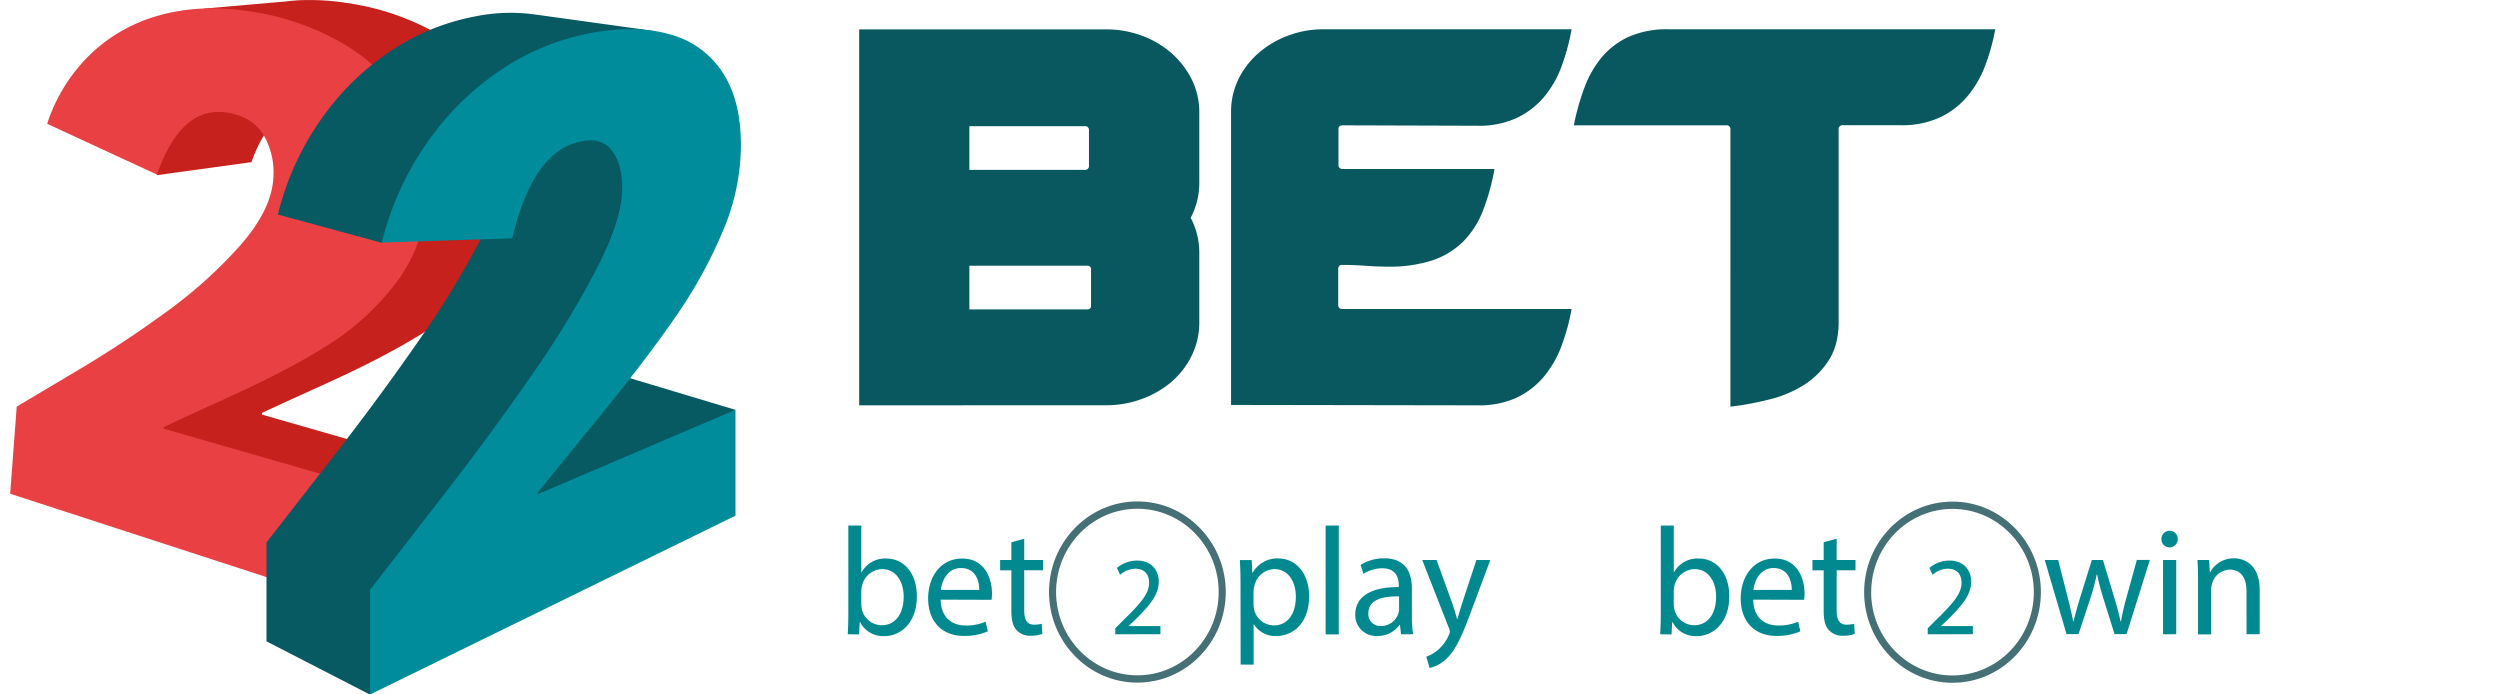
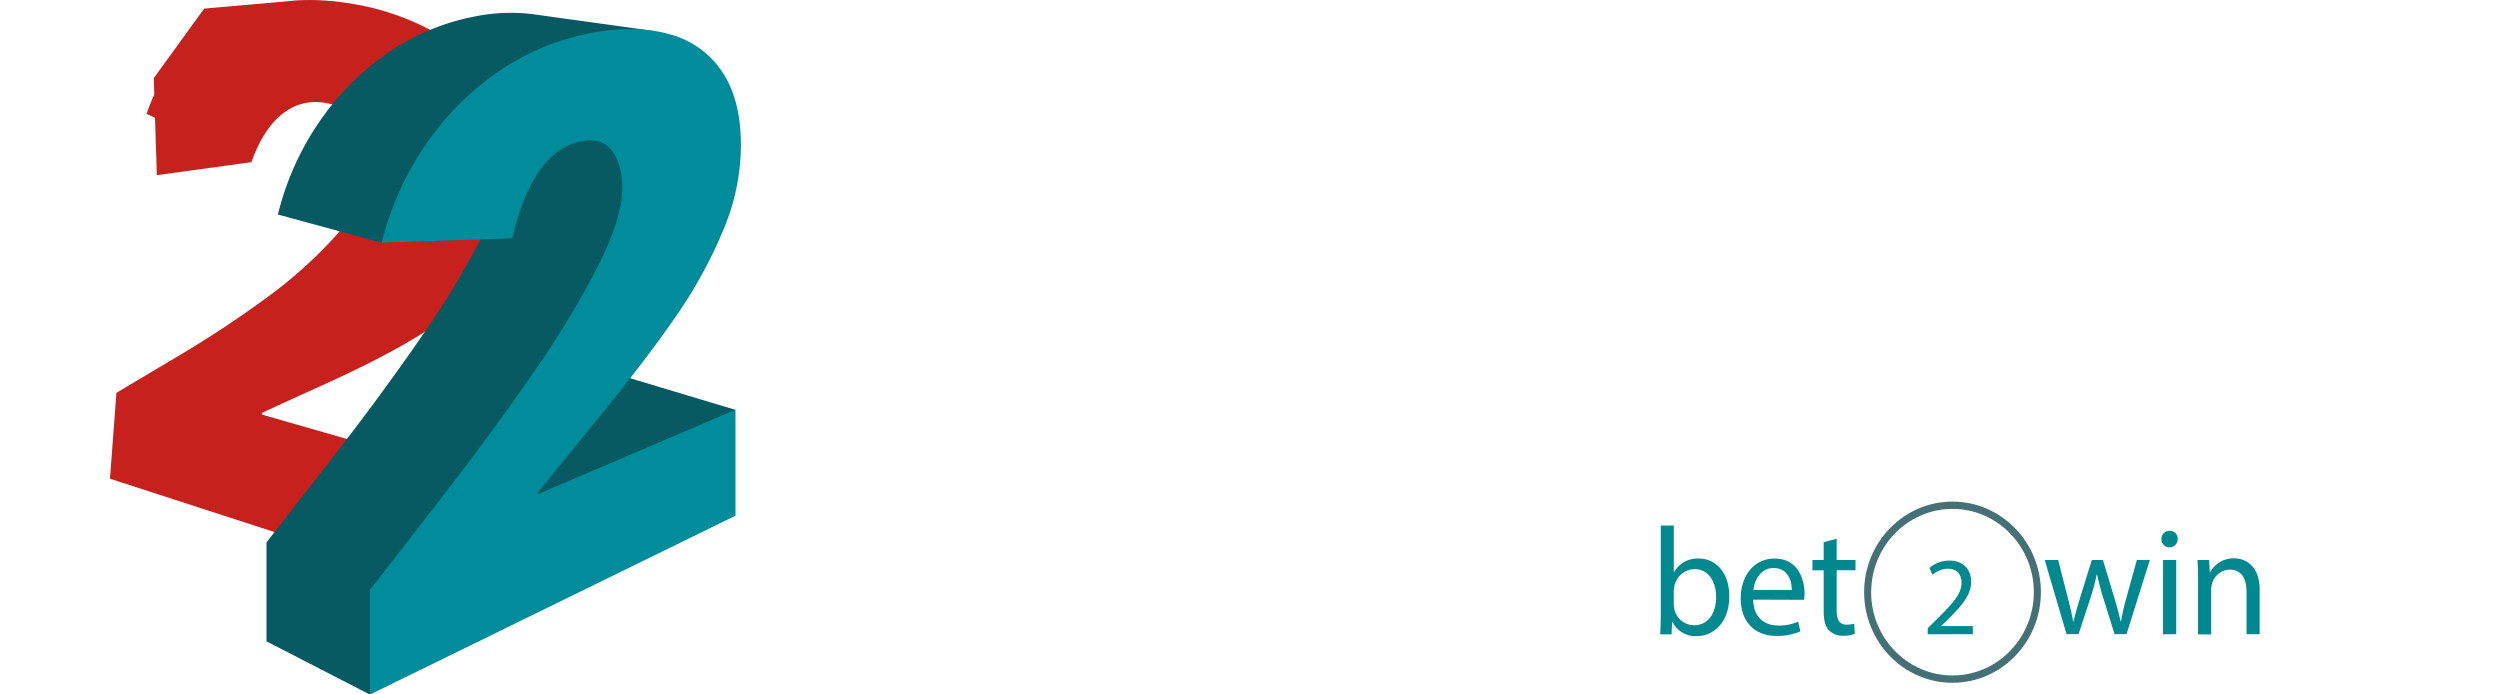
<svg xmlns="http://www.w3.org/2000/svg" width="216" height="60" viewBox="0 0 863.43 241.81">
  <defs>
    <style>.cls-7{fill-rule:evenodd}.cls-6{fill:#02898f}.cls-7{fill:#457075}</style>
  </defs>
  <g id="Слой_2" data-name="Слой 2">
    <g id="Слой_1-2" data-name="Слой 1">
      <g id="_.ng" data-name=".ng">
-         <path d="M295.63 141.14V10.23h86.13a35.36 35.36 0 0112.06 2.11 32.63 32.63 0 0110.31 5.95 29.82 29.82 0 017.2 9.18 25.5 25.5 0 012.73 11.8V63.5a26 26 0 01-3 12.34 26 26 0 013 12.34v23.92a26 26 0 01-2.73 11.9 28.91 28.91 0 01-7.2 9.18 33.8 33.8 0 01-10.31 5.82 35.12 35.12 0 01-12.06 2.11zm78.45-97.2H334v15.2h40.13a1.34 1.34 0 001.51-1.52V45.46a1.34 1.34 0 00-1.56-1.52zm.91 48.6H334v15.19h41a1.2 1.2 0 001.36-1.36V93.9a1.2 1.2 0 00-1.36-1.36zM462.52 45v12.31a1.35 1.35 0 001.48 1.53h52.85a76.77 76.77 0 01-4.08 14.67 31.27 31.27 0 01-6.9 10.68 27.62 27.62 0 01-10.67 6.47 47.8 47.8 0 01-15.45 2.19c-2.63 0-5.28-.11-8-.31s-5.33-.3-7.95-.3c-.91 0-1.37.51-1.37 1.52v12.31a1.34 1.34 0 001.52 1.52h79.75a72.93 72.93 0 01-3.49 12.8 36.55 36.55 0 01-6.13 10.72 27.91 27.91 0 01-9.46 7.33 31.22 31.22 0 01-13.63 2.7l-85.87-.14V39.27a25.89 25.89 0 012.72-12 29 29 0 017.2-9.1 33.63 33.63 0 0110.22-5.87 34.59 34.59 0 0112-2.11h86.44a75.4 75.4 0 01-3.49 12.89 35.38 35.38 0 01-6.13 10.71 28.39 28.39 0 01-9.46 7.27A31.22 31.22 0 01511 43.79l-47-.15c-1 0-1.48.46-1.48 1.36zm136.48.14a1.34 1.34 0 00-1.52-1.5h-53a83 83 0 013.64-13A36.55 36.55 0 01554.15 20a26.66 26.66 0 019.46-7.19 32.68 32.68 0 0113.71-2.62h113.89a70.14 70.14 0 01-3.56 12.82 36.79 36.79 0 01-6.21 10.62 28.08 28.08 0 01-9.54 7.27 31.36 31.36 0 01-13.56 2.7H638.2a1.33 1.33 0 00-1.51 1.5v67c0 5.32-1.14 9.75-3.42 13.32a28.24 28.24 0 01-8.82 8.72 41.05 41.05 0 01-12.09 5A104.8 104.8 0 01599 141.6z" fill="#095860" />
        <path d="M110.55 133.3c13.89-6.31 25.36-12.33 34.23-18a88 88 0 0022.91-21 52.67 52.67 0 0010.63-28.72c.82-11.77-1.48-22.33-6.86-31.59a60.65 60.65 0 00-22.52-22.13A89.3 89.3 0 00117 1a83.85 83.85 0 00-16.18-.92c-1.69.08-3.36.24-5 .44L67.54 3 50 27.22l.18 5.71a66.34 66.34 0 00-2.68 6.7L50.43 41l.64 20L84 56.47c5.67-16 15.15-22.56 26-20.6 5.63 1 9.72 3.66 12.21 7.93a25.46 25.46 0 013.16 15c-.51 7-4.34 14.63-11.43 22.66a156.29 156.29 0 01-25.28 22.67q-14.5 10.59-29.92 19.72L37 136.78l-2.25 29.91 130.73 42.39 2.92-41.54-80.74-23.18v-.56c1.77-.88 9.34-4.34 22.89-10.5z" fill-rule="evenodd" fill="#c6211c" />
-         <path d="M132.15 214.9l3-42.12-81.63-23.5v-.57c1.75-.89 9.37-4.4 23.09-10.65 14-6.39 25.64-12.5 34.61-18.27a89.31 89.31 0 0023.16-21.33 53.43 53.43 0 0010.74-29.12c.84-11.94-1.49-22.64-6.92-32a61.32 61.32 0 00-22.77-22.44 90 90 0 00-32.32-11Q65.88 1.34 51.65 5.43a55.7 55.7 0 00-24 13.76A59 59 0 0012.88 43.1l38.23 17.68c5.72-16.28 14-23.48 24.94-21.49 5.7 1 9.83 3.71 12.35 8a25.94 25.94 0 013.19 15.24c-.52 7.16-4.39 14.84-11.55 23a159.18 159.18 0 01-25.56 23q-14.67 10.72-30.25 20L2.28 141.59 0 171.92z" fill="#e84043" />
        <path d="M209.43 129.77v-.15l-.21.09-.2-.06 20.69-67.51-9.8-26.14-8.91 1.34a43.41 43.41 0 00-3.29-14.06l16-12.55L182.43 5a62.17 62.17 0 00-20.85.78 79.4 79.4 0 00-29 11.92 91.37 91.37 0 00-24.36 23.9 97.78 97.78 0 00-15 33.12h.09l36.19 9.85 42.32-33.11a29.25 29.25 0 01.45 5.32c0 6.66-2.7 15.28-8.18 26a311.7 311.7 0 01-21.36 35.16q-13.41 19.38-29.2 39.76l-24.28 31.17v34.45l35.93 18.49 127.4-99.09z" fill="#075962" fill-rule="evenodd" />
        <path d="M252.56 179.56v-36.89l-68.75 29.38v-.6c1.66-2.13 8.76-10.9 21-25.88 11.77-14.44 20.91-26.47 27.64-36.34a160.3 160.3 0 0016-29.46 76.43 76.43 0 006-29.18c0-10.5-2.12-18.93-6.39-25.37A31.57 31.57 0 00229.88 12c-8-2.3-17.33-2.48-28-.44a84 84 0 00-30.75 12.61 96.8 96.8 0 00-25.8 25.29 103.78 103.78 0 00-15.93 35L174.82 83c4.65-19.78 12.36-30.91 22.94-33.53 5.28-1.32 9.15-.37 11.64 2.81s3.72 7.57 3.72 13.29c0 7-2.87 16.17-8.67 27.52a328.37 328.37 0 01-22.62 37.21q-14.21 20.51-30.92 42.08l-25.6 33v36.45z" fill="#008c9b" />
-         <path class="cls-6" d="M291.64 220.86c.11-1.76.21-4.37.21-6.67V183h4.53v16.24h.11a9.33 9.33 0 018.59-4.76c6.25 0 10.68 5.34 10.63 13.19 0 9.24-5.68 13.83-11.31 13.83a9 9 0 01-8.44-4.86h-.15l-.21 4.27zm4.74-10.36a9.3 9.3 0 00.21 1.71 7.11 7.11 0 006.87 5.5c4.8 0 7.66-4 7.66-9.93 0-5.18-2.6-9.61-7.5-9.61a7.36 7.36 0 00-7 5.77 9.69 9.69 0 00-.26 1.92zm27.62-1.7c.1 6.35 4.06 9 8.64 9a16.19 16.19 0 007-1.34l.78 3.37a20.07 20.07 0 01-8.38 1.6c-7.76 0-12.4-5.24-12.4-13s4.48-13.94 11.82-13.94c8.23 0 10.42 7.43 10.42 12.18a18.93 18.93 0 01-.15 2.19zm13.43-3.37c.06-3-1.19-7.63-6.35-7.63-4.64 0-6.67 4.38-7 7.63zm15.67-17.83v7.4h6.56v3.58h-6.56v13.93c0 3.21.88 5 3.44 5a10 10 0 002.65-.32l.21 3.53a11 11 0 01-4.06.64 6.27 6.27 0 01-4.95-2c-1.3-1.39-1.77-3.68-1.77-6.73V198.6h-3.91V195h3.91v-6.19zm31.7 33.26v-2.09l2.62-2.6c6.28-6.14 9.12-9.4 9.16-13.2 0-2.57-1.21-4.94-4.88-4.94a8.26 8.26 0 00-5.23 2.14l-1.06-2.41a10.67 10.67 0 017-2.56c5.3 0 7.54 3.73 7.54 7.34 0 4.66-3.3 8.42-8.49 13.55l-2 1.86v.05h11.06v2.83zm43.61-17.4c0-3.31-.1-6-.21-8.44h4.12l.21 4.43h.1a9.87 9.87 0 019-5c6.09 0 10.68 5.29 10.68 13.14 0 9.29-5.52 13.88-11.46 13.88a8.77 8.77 0 01-7.76-4.06h-.11v14h-4.53zm4.53 6.88a11.29 11.29 0 00.21 1.93 7.13 7.13 0 006.88 5.5c4.84 0 7.65-4.06 7.65-10 0-5.18-2.65-9.61-7.5-9.61a7.35 7.35 0 00-6.92 5.82 7.64 7.64 0 00-.32 1.92zM458.05 183h4.58v37.91h-4.58zm26.25 37.86l-.37-3.25h-.15a9.32 9.32 0 01-7.71 3.84 7.26 7.26 0 01-7.71-7.42c0-6.25 5.42-9.67 15.16-9.61v-.54c0-2.13-.58-6-5.73-6a12.33 12.33 0 00-6.57 1.93l-1-3.1a15.37 15.37 0 018.28-2.3c7.71 0 9.59 5.4 9.59 10.58v9.66a36.43 36.43 0 00.42 6.19zm-.68-13.18c-5-.11-10.68.8-10.68 5.82a4.11 4.11 0 004.33 4.48 6.29 6.29 0 006.09-4.32 5 5 0 00.26-1.5zM496.69 195l5.52 15.27c.58 1.71 1.2 3.74 1.62 5.29h.1c.47-1.55 1-3.53 1.62-5.4l5-15.16h4.84l-6.87 18.42c-3.28 8.86-5.52 13.4-8.65 16.18a12.27 12.27 0 01-5.62 3l-1.15-3.95a12 12 0 004-2.29 14.21 14.21 0 003.85-5.24 3.4 3.4 0 00.37-1.12 4.53 4.53 0 00-.31-1.23L491.69 195z" />
-         <path class="cls-7" d="M361.73 206.15c0 17.39 13.8 31.54 30.77 31.54s30.78-14.15 30.78-31.54-13.81-31.55-30.78-31.55-30.77 14.15-30.77 31.55zm2.46 0c0-16 12.7-29 28.31-29s28.31 13 28.31 29-12.7 29-28.31 29-28.31-13-28.31-29z" />
        <path class="cls-6" d="M574.54 220.86c.1-1.76.21-4.37.21-6.67V183h4.53v16.24h.1a9.34 9.34 0 018.6-4.76c6.25 0 10.68 5.34 10.62 13.19 0 9.24-5.67 13.83-11.3 13.83a8.94 8.94 0 01-8.44-4.86h-.15l-.21 4.27zm4.74-10.36a8.51 8.51 0 00.21 1.71 7.1 7.1 0 006.87 5.5c4.79 0 7.66-4 7.66-9.93 0-5.18-2.6-9.61-7.5-9.61a7.35 7.35 0 00-7 5.77 9.69 9.69 0 00-.26 1.92zm27.65-1.7c.11 6.35 4.07 9 8.65 9a16.19 16.19 0 007-1.34l.78 3.37a20.07 20.07 0 01-8.38 1.6c-7.77 0-12.4-5.24-12.4-13s4.48-13.94 11.82-13.94c8.23 0 10.42 7.43 10.42 12.18a16.52 16.52 0 01-.16 2.19zm13.44-3.37c0-3-1.2-7.63-6.35-7.63-4.64 0-6.67 4.38-7 7.63zM636 187.6v7.4h6.56v3.58H636v13.93c0 3.21.88 5 3.43 5a10 10 0 002.66-.32l.21 3.53a11.06 11.06 0 01-4.06.64 6.27 6.27 0 01-5-2c-1.3-1.39-1.77-3.68-1.77-6.73V198.6h-3.91V195h3.91v-6.19zm31.7 33.26v-2.09l2.61-2.6c6.29-6.14 9.13-9.4 9.17-13.2 0-2.57-1.21-4.94-4.89-4.94a8.26 8.26 0 00-5.22 2.14l-1.06-2.41a10.65 10.65 0 017-2.56c5.3 0 7.53 3.73 7.53 7.34 0 4.66-3.29 8.42-8.48 13.55l-2 1.86v.05h11.06v2.83zM713.13 195l3.34 13.14c.73 2.88 1.4 5.55 1.87 8.22h.16c.57-2.62 1.4-5.39 2.24-8.17l4.11-13.19h3.86l3.9 12.92c.94 3.1 1.67 5.82 2.24 8.44h.15a78.16 78.16 0 011.93-8.38l3.59-13h4.53l-8.12 25.84h-4.17l-3.85-12.33a85.18 85.18 0 01-2.24-8.49h-.11a75.29 75.29 0 01-2.29 8.54l-4.06 12.28h-4.17L708.45 195zm41.62-7.24a2.84 2.84 0 11-5.68 0 2.83 2.83 0 012.87-2.94 2.76 2.76 0 012.81 2.94zm-5.11 33.1V195h4.59v25.84zM761.83 202c0-2.67-.05-4.86-.21-7h4.06l.27 4.27h.1a9.25 9.25 0 018.33-4.86c3.49 0 8.91 2.14 8.91 11v15.43h-4.58V206c0-4.17-1.51-7.64-5.84-7.64a6.53 6.53 0 00-6.14 4.81 6.83 6.83 0 00-.32 2.19v15.53h-4.58z" />
        <path class="cls-7" d="M645.56 206.2c0 17.4 13.8 31.55 30.77 31.55s30.78-14.15 30.78-31.55-13.81-31.54-30.78-31.54-30.77 14.15-30.77 31.54zm2.46 0c0-16 12.7-29 28.31-29s28.32 13 28.32 29-12.7 29-28.32 29-28.33-12.99-28.33-29z" />
      </g>
    </g>
  </g>
</svg>